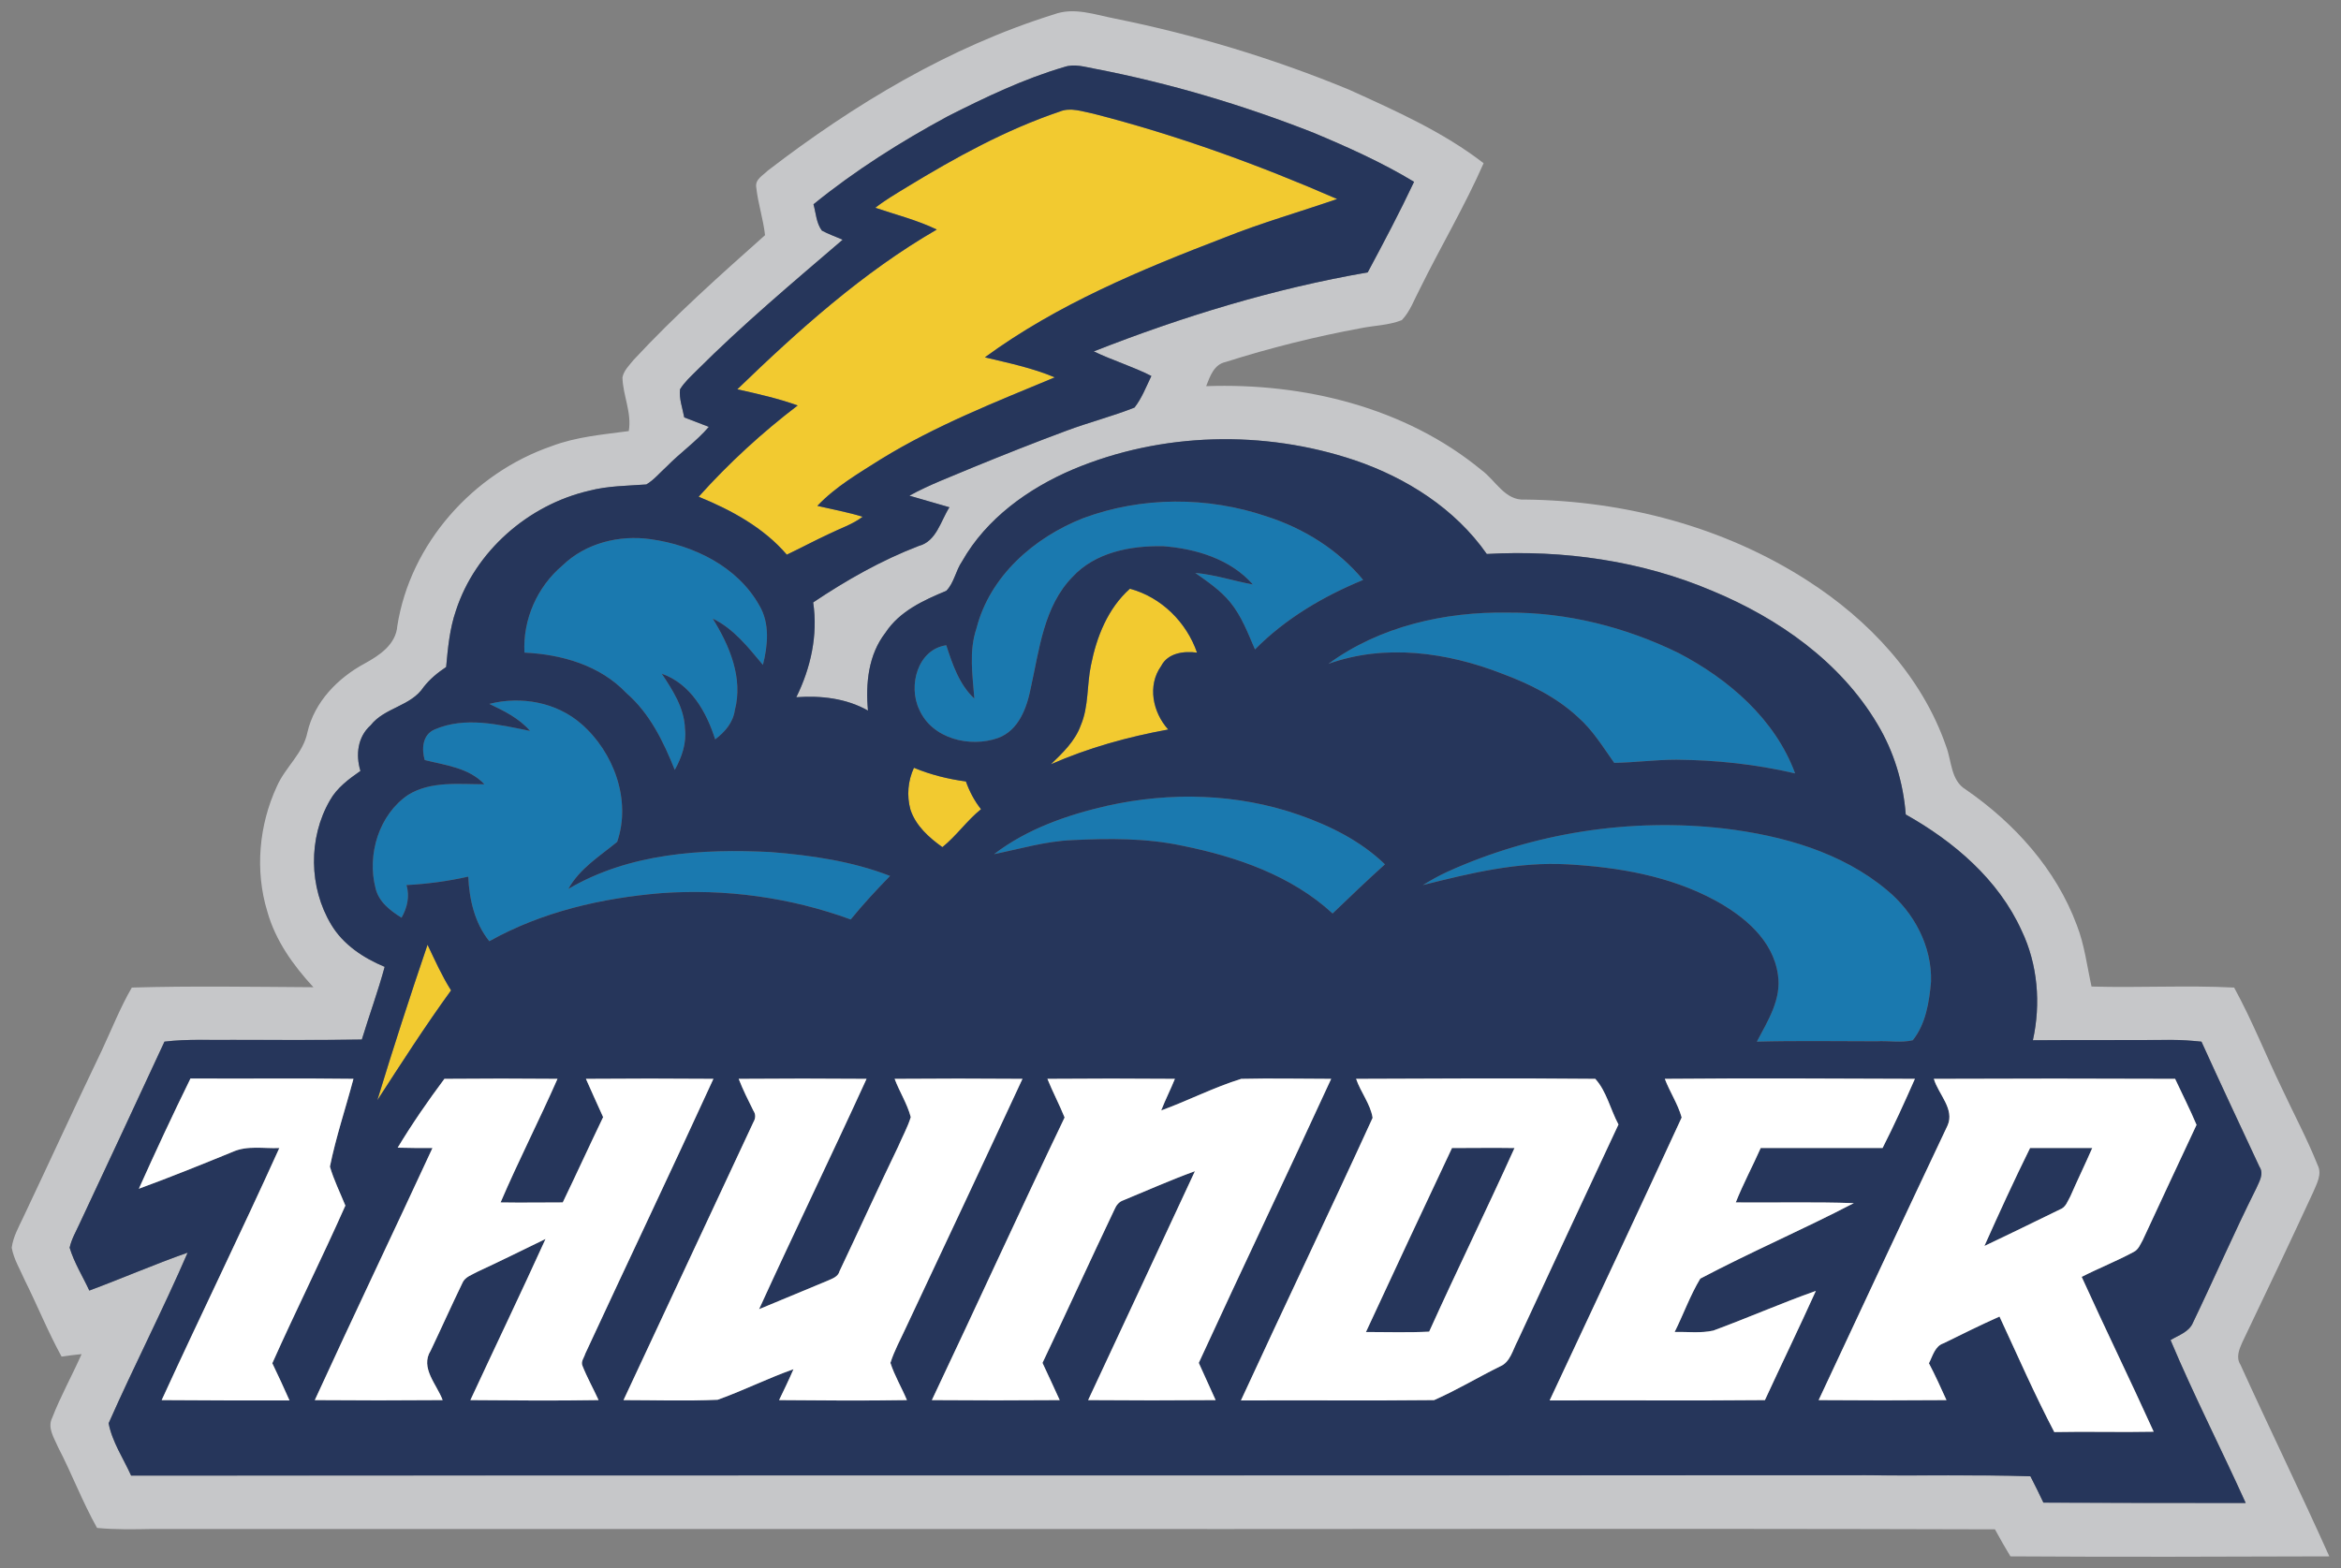
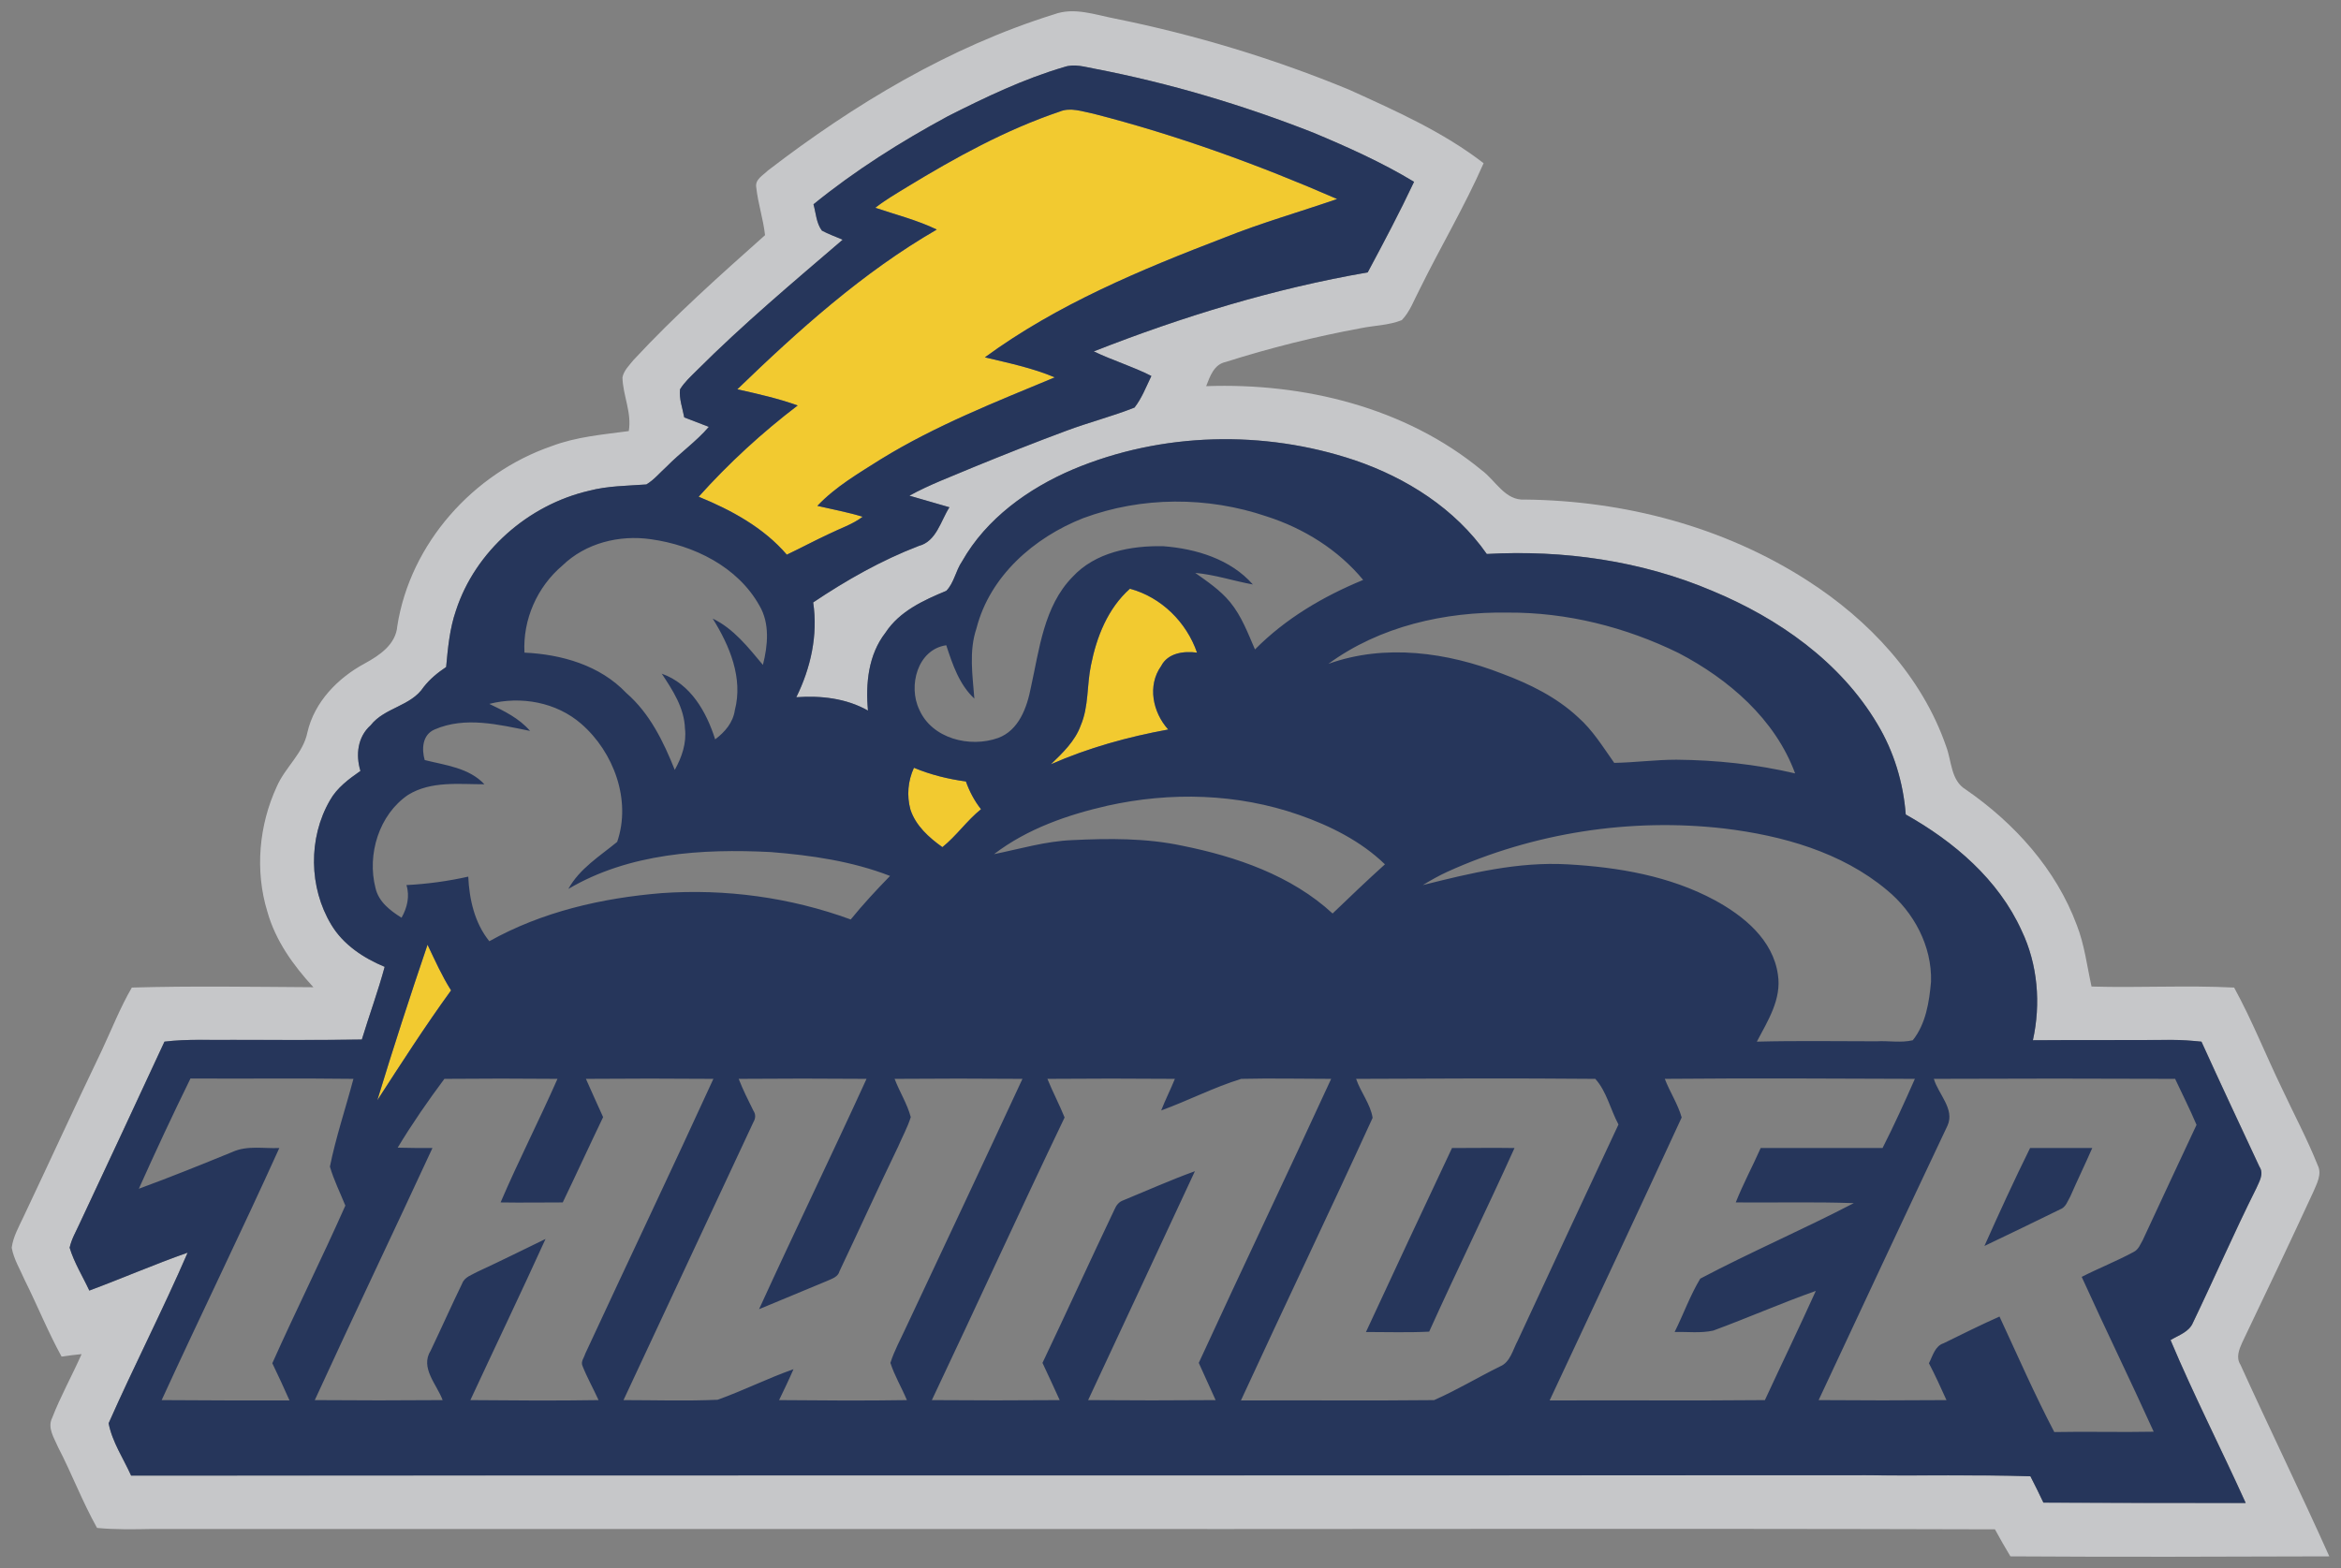
<svg xmlns="http://www.w3.org/2000/svg" version="1.1" id="Layer_1" x="0px" y="0px" width="200px" height="134px" viewBox="0 0 200 134" enable-background="new 0 0 200 134" xml:space="preserve">
  <rect x="0" y="0" width="200" height="134" fill="#808080" stroke="none" />
-   <path id="color4" fill="#1A79AF" d="M78.531,60.633c-0.96-2.01-0.149-5.131,2.31-5.49c0.54,1.65,1.111,3.361,2.401,4.56  c-0.15-1.979-0.48-4.051,0.18-6c1.14-4.471,4.921-7.772,9.122-9.423c5.011-1.86,10.621-1.86,15.663-0.149  c3.18,1.02,6.121,2.85,8.252,5.43c-3.422,1.41-6.632,3.301-9.243,5.941c-0.6-1.38-1.14-2.85-2.13-4.051  c-0.841-1.02-1.921-1.741-2.971-2.49c1.681,0.15,3.271,0.69,4.921,0.989c-1.891-2.16-4.861-3.06-7.652-3.27  c-2.76-0.06-5.821,0.51-7.771,2.641c-2.43,2.49-2.821,6.181-3.54,9.422c-0.331,1.71-1.02,3.66-2.791,4.321  C82.852,63.934,79.611,63.124,78.531,60.633z M57.648,65.794c0.6-1.08,1.021-2.28,0.871-3.54c-0.061-1.77-1.051-3.27-1.981-4.681  c2.461,0.87,3.811,3.24,4.561,5.612c0.84-0.631,1.53-1.441,1.681-2.491c0.72-2.761-0.45-5.521-1.891-7.831  c1.8,0.869,3.031,2.461,4.291,3.96c0.42-1.68,0.6-3.54-0.3-5.07c-1.86-3.331-5.611-5.161-9.272-5.671  c-2.701-0.391-5.581,0.33-7.561,2.249c-2.16,1.831-3.39,4.621-3.24,7.442c3.18,0.15,6.45,1.08,8.701,3.45  C55.518,60.964,56.688,63.394,57.648,65.794z M128.34,57.572c2.34,0.87,4.651,2.011,6.48,3.72c1.261,1.111,2.131,2.551,3.091,3.901  c1.771-0.031,3.54-0.271,5.312-0.271c3.419,0.03,6.81,0.39,10.141,1.17c-1.711-4.65-5.701-8.071-9.962-10.291  c-4.531-2.221-9.541-3.481-14.582-3.451c-5.37-0.09-10.951,1.17-15.332,4.381C118.318,54.992,123.658,55.743,128.34,57.572z   M34.305,78.426c0.48-0.84,0.72-1.83,0.42-2.789c1.77-0.091,3.54-0.331,5.281-0.722c0.09,1.951,0.54,3.961,1.8,5.521  c4.501-2.521,9.602-3.69,14.702-4.11c5.461-0.39,11.013,0.36,16.173,2.25c1.049-1.29,2.19-2.521,3.361-3.72  c-3.241-1.259-6.752-1.769-10.202-2.041c-5.881-0.299-12.092,0.09-17.283,3.151c0.96-1.74,2.67-2.79,4.171-4.02  c1.23-3.571-0.3-7.682-3.061-10.082c-2.13-1.861-5.161-2.401-7.861-1.711c1.26,0.6,2.55,1.231,3.481,2.31  c-2.67-0.539-5.551-1.259-8.162-0.12c-1.051,0.45-1.11,1.68-0.839,2.61c1.8,0.45,3.78,0.66,5.1,2.07c-2.16,0-4.561-0.299-6.51,0.9  c-2.491,1.68-3.541,5.102-2.791,7.981C32.354,77.076,33.345,77.826,34.305,78.426z M110.966,69.635  c-5.25-1.83-10.951-1.981-16.352-0.781c-3.42,0.781-6.872,1.981-9.692,4.141c2.221-0.45,4.411-1.11,6.691-1.2  c3.121-0.15,6.301-0.18,9.391,0.48c4.621,0.93,9.331,2.55,12.842,5.791c1.471-1.411,2.94-2.82,4.47-4.201  C116.278,71.885,113.637,70.565,110.966,69.635z M123.658,74.496c-0.719,0.329-1.411,0.72-2.1,1.14  c4.051-1.021,8.162-2.012,12.362-1.772c4.32,0.24,8.731,0.991,12.571,3.061c2.491,1.35,4.982,3.39,5.401,6.361  c0.331,2.1-0.871,3.96-1.8,5.731c3.42-0.09,6.811-0.031,10.231-0.031c1.019-0.06,2.07,0.151,3.091-0.089  c1.111-1.38,1.409-3.271,1.56-5.012c0.089-3.03-1.47-5.941-3.78-7.832c-3.871-3.241-8.943-4.65-13.863-5.25  C139.291,69.874,131.009,71.166,123.658,74.496z" />
  <path id="color3" fill="#F2CA30" d="M59.689,42.45c2.58-2.881,5.431-5.491,8.461-7.801c-1.68-0.6-3.42-0.991-5.16-1.38  c5.221-5.041,10.711-9.992,17.042-13.652c-1.68-0.811-3.481-1.261-5.251-1.861c0.84-0.659,1.77-1.2,2.7-1.77  c4.141-2.52,8.432-4.891,13.052-6.451c0.931-0.39,1.95,0,2.881,0.18c7.141,1.83,14.073,4.351,20.824,7.292  c-3.211,1.11-6.482,2.04-9.631,3.3c-7.111,2.73-14.283,5.702-20.464,10.231c2.01,0.48,4.051,0.901,5.971,1.711  c-5.041,2.1-10.172,4.111-14.852,6.991c-1.891,1.201-3.871,2.341-5.431,3.991c1.29,0.301,2.61,0.541,3.87,0.93  c-0.87,0.66-1.92,0.991-2.88,1.47c-1.23,0.57-2.4,1.2-3.601,1.77C65.239,45.091,62.479,43.591,59.689,42.45z M102.266,55.773  c-0.9-2.61-3.061-4.741-5.732-5.461c-1.89,1.681-2.85,4.111-3.33,6.541c-0.36,1.711-0.18,3.511-0.87,5.131  c-0.48,1.35-1.561,2.37-2.551,3.33c3.211-1.41,6.572-2.341,10.022-2.97c-1.32-1.47-1.8-3.751-0.6-5.43  C99.775,55.803,101.125,55.622,102.266,55.773z M80.512,72.395c1.201-0.96,2.101-2.281,3.3-3.241c-0.57-0.72-0.991-1.53-1.291-2.371  c-1.529-0.209-3-0.57-4.44-1.17c-0.51,1.111-0.63,2.371-0.3,3.571C78.231,70.565,79.372,71.584,80.512,72.395z M36.526,80.736  c-1.501,4.411-2.941,8.851-4.291,13.292c2.04-3.15,4.08-6.331,6.301-9.391C37.755,83.407,37.156,82.056,36.526,80.736z" />
  <path id="color2" fill="#C6C7C9" d="M191.408,116.622c-0.391-0.6-0.12-1.29,0.151-1.891c2.04-4.26,4.079-8.55,6.061-12.841  c0.299-0.72,0.78-1.531,0.39-2.31c-0.9-2.251-2.04-4.382-3.06-6.572c-1.38-2.85-2.55-5.82-4.081-8.611  c-4.051-0.209-8.131,0.031-12.182-0.089c-0.391-1.771-0.6-3.571-1.259-5.251c-1.771-4.77-5.312-8.701-9.482-11.582  c-1.291-0.779-1.201-2.43-1.681-3.69c-2.07-6.001-6.632-10.832-11.882-14.192c-7.14-4.591-15.632-6.811-24.094-6.901  c-1.709,0.12-2.52-1.65-3.72-2.52c-6.512-5.371-15.213-7.472-23.523-7.172c0.33-0.839,0.66-1.86,1.68-2.07  c3.781-1.2,7.621-2.16,11.521-2.881c1.172-0.24,2.372-0.24,3.512-0.69c0.72-0.75,1.049-1.741,1.529-2.64  c1.771-3.601,3.841-7.081,5.462-10.772c-3.451-2.671-7.501-4.471-11.462-6.271c-6.45-2.671-13.202-4.711-20.044-6.091  c-1.709-0.331-3.48-0.991-5.191-0.36C81.112,4.015,72.98,8.905,65.6,14.577c-0.42,0.419-1.111,0.75-0.99,1.44  c0.149,1.38,0.599,2.7,0.75,4.081c-3.841,3.42-7.712,6.871-11.222,10.652c-0.359,0.45-0.84,0.9-0.96,1.499  c0.03,1.53,0.81,3.001,0.54,4.591c-2.221,0.3-4.471,0.48-6.601,1.29c-6.692,2.311-12.062,8.311-13.173,15.362  c-0.119,1.591-1.53,2.521-2.79,3.211c-2.28,1.23-4.29,3.27-4.89,5.881c-0.359,1.8-1.89,2.97-2.61,4.62  c-1.531,3.301-1.89,7.201-0.81,10.712c0.69,2.461,2.19,4.561,3.931,6.452c-5.191-0.031-10.352-0.121-15.513,0.029  c-0.99,1.711-1.71,3.541-2.55,5.342c-2.28,4.74-4.471,9.541-6.72,14.283C1.599,104.86,1.12,105.7,1,106.63  c0.18,0.991,0.72,1.86,1.11,2.761c1.079,2.161,1.981,4.412,3.151,6.543c0.569-0.091,1.14-0.151,1.71-0.212  c-0.81,1.832-1.8,3.601-2.52,5.462c-0.42,0.841,0.18,1.711,0.51,2.491c1.17,2.25,2.07,4.651,3.33,6.901  c1.56,0.149,3.151,0.12,4.711,0.089c23.314,0,46.597,0,69.911,0c29.164,0.031,58.359-0.059,87.523,0.031  c0.42,0.779,0.87,1.56,1.321,2.309c9.092,0.059,18.183,0.031,27.244,0C196.539,127.512,193.9,122.112,191.408,116.622z   M174.576,128.414c-0.36-0.751-0.72-1.501-1.11-2.251c-4.681-0.15-9.363-0.03-14.043-0.089c-49.418,0.03-98.805,0-148.222,0.03  c-0.66-1.471-1.62-2.881-1.92-4.472c2.161-4.89,4.62-9.66,6.751-14.581c-2.821,0.991-5.581,2.19-8.401,3.241  c-0.571-1.23-1.291-2.37-1.681-3.661c0.15-0.72,0.54-1.379,0.84-2.04c2.43-5.191,4.861-10.382,7.262-15.572  c1.949-0.24,3.9-0.12,5.85-0.151c3.66,0,7.352,0.031,11.012-0.03c0.631-2.07,1.38-4.111,1.95-6.211  c-1.799-0.75-3.54-1.89-4.56-3.599c-1.92-3.181-1.98-7.412-0.12-10.623c0.599-1.08,1.62-1.83,2.61-2.52  c-0.419-1.38-0.24-2.911,0.87-3.9c1.2-1.531,3.451-1.621,4.531-3.272c0.54-0.69,1.201-1.229,1.921-1.709  c0.15-1.62,0.3-3.271,0.839-4.831c1.651-5.071,6.182-9.032,11.372-10.232c1.59-0.42,3.242-0.42,4.892-0.539  c0.66-0.39,1.17-1.02,1.739-1.53c1.14-1.17,2.521-2.13,3.601-3.391c-0.691-0.27-1.38-0.539-2.101-0.81  c-0.15-0.81-0.45-1.589-0.36-2.4c0.39-0.63,0.93-1.11,1.44-1.62c3.931-3.931,8.222-7.532,12.453-11.162  c-0.601-0.27-1.231-0.48-1.771-0.781c-0.48-0.63-0.51-1.499-0.72-2.249c3.541-2.881,7.441-5.342,11.493-7.532  c3.21-1.621,6.45-3.18,9.932-4.201c0.87-0.299,1.77,0,2.61,0.15c6.391,1.23,12.631,3.091,18.663,5.461  c2.94,1.23,5.881,2.551,8.611,4.201c-1.23,2.611-2.58,5.161-3.96,7.741c-8.01,1.38-15.842,3.781-23.403,6.752  c1.62,0.779,3.33,1.29,4.92,2.1c-0.45,0.93-0.81,1.89-1.44,2.7c-1.89,0.751-3.9,1.261-5.821,1.981  c-2.671,0.991-5.311,2.04-7.951,3.12c-1.83,0.779-3.72,1.47-5.46,2.43c1.14,0.33,2.28,0.66,3.42,0.99  c-0.75,1.17-1.11,2.911-2.61,3.301c-3.21,1.23-6.211,2.941-9.031,4.831c0.42,2.79-0.21,5.61-1.441,8.101  c2.101-0.15,4.261,0.09,6.122,1.14c-0.21-2.31,0.029-4.771,1.499-6.661c1.201-1.83,3.241-2.76,5.191-3.571  c0.66-0.66,0.811-1.739,1.351-2.52c2.07-3.66,5.67-6.241,9.481-7.861c7.561-3.18,16.293-3.391,24.063-0.78  c4.412,1.5,8.583,4.141,11.282,8.011c6.541-0.359,13.202,0.571,19.264,3.151c5.64,2.34,10.951,6.062,14.101,11.372  c1.411,2.34,2.221,5.011,2.43,7.741c4.11,2.31,7.921,5.55,9.902,9.931c1.38,2.881,1.65,6.241,0.96,9.363  c3.96-0.031,7.891,0,11.852-0.031c0.84,0,1.68,0.061,2.55,0.151c1.62,3.571,3.3,7.141,4.951,10.681  c0.419,0.63-0.031,1.29-0.271,1.86c-1.891,3.78-3.571,7.651-5.401,11.462c-0.33,0.81-1.23,1.08-1.921,1.499  c1.981,4.712,4.321,9.272,6.421,13.923C186.099,128.444,180.337,128.444,174.576,128.414z" />
  <path id="color1" fill="#26365B" d="M185.437,114.521c0.691-0.419,1.59-0.689,1.921-1.499c1.83-3.811,3.51-7.682,5.401-11.462  c0.24-0.57,0.689-1.231,0.271-1.86c-1.651-3.54-3.331-7.111-4.951-10.681c-0.871-0.09-1.711-0.151-2.55-0.151  c-3.961,0.031-7.892,0-11.852,0.031c0.69-3.121,0.42-6.482-0.96-9.363c-1.981-4.381-5.792-7.621-9.902-9.931  c-0.209-2.73-1.019-5.401-2.43-7.741c-3.15-5.31-8.461-9.032-14.101-11.372c-6.062-2.58-12.723-3.51-19.264-3.151  c-2.699-3.87-6.871-6.511-11.282-8.011c-7.77-2.61-16.502-2.4-24.063,0.78c-3.811,1.62-7.411,4.201-9.481,7.861  c-0.54,0.781-0.691,1.86-1.351,2.52c-1.95,0.811-3.99,1.741-5.191,3.571c-1.47,1.89-1.71,4.351-1.499,6.661  c-1.861-1.051-4.021-1.291-6.122-1.14c1.231-2.491,1.861-5.311,1.441-8.101c2.82-1.891,5.821-3.601,9.031-4.831  c1.5-0.39,1.86-2.131,2.61-3.301c-1.14-0.329-2.28-0.66-3.42-0.99c1.74-0.96,3.63-1.651,5.46-2.43c2.64-1.08,5.281-2.13,7.951-3.12  c1.921-0.72,3.931-1.23,5.821-1.981c0.631-0.81,0.99-1.77,1.44-2.7c-1.59-0.811-3.301-1.321-4.92-2.1  c7.561-2.971,15.393-5.371,23.403-6.752c1.38-2.58,2.731-5.13,3.96-7.741c-2.73-1.65-5.671-2.971-8.611-4.201  c-6.032-2.37-12.271-4.231-18.663-5.461c-0.84-0.15-1.74-0.45-2.61-0.15c-3.481,1.02-6.722,2.58-9.932,4.201  c-4.051,2.19-7.952,4.651-11.493,7.532c0.21,0.75,0.24,1.62,0.72,2.249c0.54,0.3,1.17,0.511,1.771,0.781  c-4.231,3.63-8.522,7.231-12.453,11.162c-0.51,0.51-1.05,0.99-1.44,1.62c-0.09,0.81,0.211,1.59,0.36,2.4  c0.72,0.271,1.41,0.54,2.101,0.81c-1.08,1.261-2.461,2.221-3.601,3.391c-0.569,0.51-1.079,1.14-1.739,1.53  c-1.65,0.12-3.301,0.12-4.892,0.539c-5.19,1.2-9.721,5.161-11.372,10.232c-0.539,1.559-0.69,3.211-0.839,4.831  c-0.72,0.481-1.38,1.02-1.921,1.709c-1.079,1.651-3.331,1.741-4.531,3.272c-1.11,0.989-1.29,2.52-0.87,3.9  c-0.99,0.69-2.01,1.44-2.61,2.52c-1.86,3.211-1.8,7.442,0.12,10.623c1.02,1.709,2.761,2.85,4.56,3.599  c-0.57,2.1-1.319,4.141-1.95,6.211c-3.66,0.061-7.351,0.03-11.012,0.03c-1.95,0.031-3.901-0.089-5.85,0.151  c-2.401,5.19-4.832,10.381-7.262,15.572c-0.3,0.66-0.69,1.32-0.84,2.04c0.39,1.291,1.11,2.431,1.681,3.661  c2.82-1.05,5.58-2.25,8.401-3.241c-2.13,4.921-4.59,9.692-6.751,14.581c0.3,1.592,1.26,3.001,1.92,4.472  c49.418-0.03,98.805,0,148.222-0.03c4.68,0.06,9.362-0.061,14.043,0.089c0.39,0.75,0.75,1.5,1.11,2.251  c5.761,0.03,11.522,0.03,17.282,0.03C189.758,123.793,187.418,119.233,185.437,114.521z M161.195,76.055  c2.31,1.891,3.869,4.801,3.78,7.832c-0.151,1.74-0.449,3.631-1.56,5.012c-1.02,0.24-2.071,0.03-3.091,0.089  c-3.42,0-6.811-0.06-10.231,0.031c0.929-1.771,2.131-3.631,1.8-5.731c-0.419-2.971-2.91-5.011-5.401-6.361  c-3.84-2.07-8.251-2.821-12.571-3.061c-4.2-0.24-8.312,0.751-12.362,1.772c0.689-0.42,1.381-0.811,2.1-1.14  c7.351-3.331,15.632-4.622,23.673-3.692C152.252,71.405,157.324,72.815,161.195,76.055z M113.848,78.066  c-3.511-3.241-8.221-4.861-12.842-5.791c-3.091-0.66-6.27-0.63-9.391-0.48c-2.281,0.09-4.471,0.75-6.691,1.2  c2.82-2.16,6.271-3.361,9.692-4.141c5.401-1.2,11.101-1.049,16.352,0.781c2.671,0.93,5.312,2.251,7.352,4.23  C116.788,75.246,115.318,76.655,113.848,78.066z M99.805,62.343c-3.45,0.63-6.811,1.56-10.022,2.97  c0.991-0.959,2.071-1.98,2.551-3.33c0.69-1.621,0.51-3.421,0.87-5.131c0.48-2.43,1.44-4.86,3.33-6.541  c2.671,0.72,4.832,2.851,5.732,5.461c-1.14-0.15-2.491,0.03-3.061,1.14C98.004,58.593,98.485,60.873,99.805,62.343z M128.819,52.352  c5.041-0.03,10.052,1.231,14.582,3.451c4.262,2.22,8.252,5.641,9.962,10.291c-3.331-0.78-6.722-1.14-10.141-1.17  c-1.772,0-3.541,0.24-5.312,0.271c-0.96-1.35-1.83-2.791-3.091-3.901c-1.829-1.709-4.14-2.85-6.48-3.72  c-4.681-1.83-10.022-2.58-14.853-0.839C117.867,53.522,123.448,52.262,128.819,52.352z M80.842,55.142  c0.54,1.65,1.111,3.361,2.401,4.56c-0.15-1.979-0.48-4.051,0.18-6c1.14-4.471,4.921-7.772,9.122-9.423  c5.011-1.86,10.621-1.86,15.663-0.149c3.18,1.02,6.121,2.85,8.252,5.43c-3.422,1.41-6.632,3.301-9.243,5.941  c-0.6-1.38-1.14-2.85-2.13-4.051c-0.841-1.02-1.921-1.741-2.971-2.49c1.681,0.15,3.271,0.69,4.921,0.989  c-1.891-2.16-4.861-3.06-7.652-3.27c-2.76-0.06-5.821,0.51-7.771,2.641c-2.43,2.49-2.821,6.181-3.54,9.422  c-0.331,1.71-1.02,3.66-2.791,4.321c-2.429,0.87-5.67,0.06-6.751-2.431C77.571,58.623,78.382,55.502,80.842,55.142z M78.081,65.614  c1.44,0.6,2.911,0.961,4.44,1.17c0.3,0.84,0.72,1.651,1.291,2.371c-1.2,0.96-2.1,2.28-3.3,3.241c-1.14-0.811-2.281-1.83-2.73-3.211  C77.452,67.985,77.571,66.725,78.081,65.614z M68.15,34.649c-1.68-0.6-3.42-0.991-5.16-1.38c5.221-5.041,10.711-9.992,17.042-13.652  c-1.68-0.811-3.481-1.261-5.251-1.861c0.84-0.659,1.77-1.2,2.7-1.77c4.141-2.52,8.432-4.891,13.052-6.451  c0.931-0.39,1.95,0,2.881,0.18c7.141,1.83,14.073,4.351,20.824,7.292c-3.211,1.11-6.482,2.04-9.631,3.3  c-7.111,2.73-14.283,5.702-20.464,10.231c2.01,0.48,4.051,0.901,5.971,1.711c-5.041,2.1-10.172,4.111-14.852,6.991  c-1.891,1.201-3.871,2.341-5.431,3.991c1.29,0.301,2.61,0.541,3.87,0.93c-0.87,0.66-1.92,0.991-2.88,1.47  c-1.23,0.57-2.4,1.2-3.601,1.77c-1.98-2.31-4.74-3.811-7.531-4.951C62.269,39.57,65.12,36.959,68.15,34.649z M48.047,48.331  c1.981-1.92,4.86-2.64,7.561-2.249c3.661,0.51,7.412,2.34,9.272,5.671c0.9,1.529,0.72,3.39,0.3,5.07  c-1.26-1.499-2.49-3.091-4.291-3.96c1.441,2.31,2.611,5.071,1.891,7.831c-0.151,1.05-0.841,1.86-1.681,2.491  c-0.75-2.371-2.1-4.742-4.561-5.612c0.93,1.411,1.92,2.911,1.981,4.681c0.15,1.26-0.271,2.461-0.871,3.54  c-0.96-2.4-2.13-4.83-4.14-6.571c-2.251-2.37-5.521-3.301-8.701-3.45C44.657,52.952,45.887,50.161,48.047,48.331z M32.084,75.905  c-0.75-2.88,0.3-6.301,2.791-7.981c1.95-1.199,4.35-0.9,6.51-0.9c-1.32-1.41-3.3-1.62-5.1-2.07c-0.27-0.93-0.211-2.16,0.839-2.61  c2.611-1.14,5.491-0.42,8.162,0.12c-0.931-1.079-2.221-1.71-3.481-2.31c2.701-0.69,5.731-0.15,7.861,1.711  c2.76,2.4,4.291,6.511,3.061,10.082c-1.5,1.23-3.21,2.28-4.171,4.02c5.191-3.061,11.402-3.451,17.283-3.151  c3.45,0.272,6.961,0.781,10.202,2.041c-1.171,1.2-2.311,2.43-3.361,3.72c-5.161-1.89-10.712-2.64-16.173-2.25  c-5.1,0.42-10.201,1.59-14.702,4.11c-1.26-1.56-1.71-3.57-1.8-5.521c-1.74,0.391-3.51,0.631-5.281,0.722  c0.3,0.96,0.06,1.949-0.42,2.789C33.345,77.826,32.354,77.076,32.084,75.905z M36.526,80.736c0.63,1.32,1.23,2.67,2.01,3.901  c-2.22,3.06-4.26,6.241-6.301,9.391C33.585,89.587,35.025,85.147,36.526,80.736z M13.812,119.652  c3.301-7.201,6.78-14.313,10.051-21.543c-1.32,0.06-2.73-0.24-3.99,0.33c-2.641,1.08-5.31,2.16-8.011,3.15  c1.41-3.15,2.881-6.301,4.411-9.421c4.651,0.03,9.272-0.031,13.922,0.03c-0.659,2.491-1.5,4.981-2.009,7.501  c0.33,1.139,0.869,2.22,1.319,3.331c-2.009,4.531-4.23,8.971-6.24,13.472c0.509,1.051,0.99,2.1,1.47,3.18  C21.103,119.682,17.472,119.682,13.812,119.652z M40.186,119.652c2.13-4.591,4.321-9.15,6.421-13.772  c-1.921,0.93-3.841,1.89-5.791,2.79c-0.48,0.271-1.111,0.45-1.32,0.991c-0.93,1.92-1.8,3.87-2.701,5.761  c-0.93,1.471,0.54,2.909,1.02,4.23c-3.63,0.03-7.291,0.03-10.921,0c3.3-7.201,6.721-14.342,10.052-21.543  c-0.991,0-1.981,0-2.971-0.03c1.231-2.04,2.581-3.991,3.991-5.881c3.241-0.03,6.451-0.03,9.661,0  c-1.56,3.541-3.331,6.991-4.861,10.561c1.771,0.031,3.541,0,5.311,0c1.17-2.43,2.28-4.861,3.45-7.291  c-0.48-1.08-0.99-2.16-1.47-3.27c3.631-0.03,7.261-0.03,10.891,0c-3.6,7.86-7.321,15.661-10.951,23.495  c-0.091,0.329-0.391,0.658-0.24,1.018c0.389,0.991,0.93,1.95,1.38,2.941C47.477,119.712,43.847,119.682,40.186,119.652z   M66.56,119.652c0.42-0.871,0.84-1.74,1.23-2.641c-2.22,0.781-4.29,1.83-6.48,2.611c-2.671,0.12-5.371,0.03-8.042,0.03  c3.69-7.921,7.411-15.843,11.102-23.763c0.18-0.3,0.209-0.66,0-0.96c-0.45-0.9-0.9-1.801-1.261-2.731  c3.631-0.03,7.261-0.03,10.922,0c-3,6.57-6.181,13.112-9.181,19.684c1.95-0.811,3.9-1.621,5.85-2.431c0.391-0.18,0.9-0.33,1.02-0.81  c1.681-3.541,3.3-7.112,5.011-10.652c0.359-0.84,0.809-1.651,1.079-2.521c-0.3-1.14-0.96-2.16-1.38-3.27  c3.631-0.03,7.261-0.03,10.922,0c-3.301,7.112-6.631,14.192-9.962,21.273c-0.45,0.991-0.99,1.95-1.32,3  c0.359,1.111,0.959,2.1,1.409,3.181C73.851,119.712,70.19,119.682,66.56,119.652z M92.963,119.652  c3.031-6.512,6.091-13.023,9.122-19.562c-2.07,0.749-4.081,1.65-6.121,2.489c-0.36,0.121-0.6,0.42-0.75,0.781  c-2.071,4.35-4.081,8.762-6.151,13.111c0.51,1.082,0.99,2.131,1.47,3.181c-3.63,0.03-7.261,0.03-10.921,0  c3.811-8.041,7.502-16.142,11.341-24.153c-0.45-1.111-1.019-2.19-1.47-3.301c3.63-0.03,7.261-0.03,10.892,0  c-0.36,0.899-0.811,1.77-1.171,2.701c2.31-0.841,4.501-1.981,6.841-2.701c2.55-0.061,5.131,0,7.681,0  c-3.72,8.101-7.591,16.172-11.311,24.273c0.48,1.051,0.96,2.131,1.44,3.181C100.225,119.682,96.594,119.682,92.963,119.652z   M128.158,116.772c-1.889,0.93-3.719,2.04-5.64,2.881c-5.49,0.06-11.011,0-16.502,0.03c3.719-8.071,7.561-16.082,11.252-24.153  c-0.18-1.17-1.021-2.19-1.411-3.331c6.812-0.03,13.623-0.061,20.434,0c0.96,1.05,1.291,2.611,1.981,3.9  c-2.881,6.151-5.761,12.332-8.612,18.483C129.24,115.362,129.029,116.412,128.158,116.772z M150.782,119.652  c-6.121,0.06-12.272,0-18.392,0.03c3.78-8.071,7.56-16.112,11.281-24.183c-0.33-1.171-1.02-2.19-1.44-3.301  c7.111-0.061,14.252-0.03,21.363,0c-0.871,1.98-1.771,3.961-2.761,5.911c-3.48,0-6.931,0-10.412,0c-0.69,1.56-1.5,3.061-2.13,4.65  c3.36,0.031,6.721-0.06,10.082,0.06c-4.321,2.251-8.792,4.171-13.114,6.452c-0.87,1.439-1.44,3.06-2.19,4.56  c1.112-0.03,2.221,0.12,3.301-0.12c2.94-1.081,5.791-2.34,8.762-3.391C153.722,113.441,152.224,116.532,150.782,119.652z   M175.506,122.382c-1.681-3.21-3.151-6.57-4.681-9.87c-1.62,0.72-3.18,1.498-4.771,2.28c-0.751,0.24-0.929,1.08-1.259,1.71  c0.539,1.02,1.019,2.1,1.499,3.15c-3.63,0.03-7.26,0.03-10.921,0c3.661-7.832,7.321-15.662,11.012-23.464  c0.63-1.41-0.779-2.67-1.17-3.99c6.872-0.03,13.741-0.03,20.613,0c0.6,1.289,1.26,2.58,1.83,3.931  c-1.53,3.27-3.061,6.542-4.591,9.842c-0.21,0.36-0.359,0.81-0.779,1.019c-1.44,0.78-2.971,1.38-4.441,2.131  c2.011,4.44,4.141,8.791,6.151,13.232C181.146,122.413,178.326,122.322,175.506,122.382z M129.389,98.109  c-2.37,5.251-4.92,10.442-7.29,15.693c-1.802,0.089-3.601,0.03-5.4,0.03c2.43-5.25,4.89-10.502,7.351-15.723  C125.818,98.109,127.62,98.079,129.389,98.109z M178.748,98.109c-0.601,1.379-1.261,2.73-1.861,4.11  c-0.24,0.421-0.391,0.96-0.9,1.141c-2.161,1.049-4.291,2.1-6.451,3.12c1.26-2.82,2.551-5.641,3.901-8.371  C175.206,98.109,176.976,98.109,178.748,98.109z" />
-   <path id="fill" fill="#FFFFFF" d="M23.264,116.502c0.509,1.051,0.99,2.1,1.47,3.18c-3.63,0-7.261,0-10.921-0.03  c3.301-7.201,6.78-14.313,10.051-21.543c-1.32,0.06-2.73-0.24-3.99,0.33c-2.641,1.08-5.31,2.16-8.011,3.15  c1.41-3.15,2.881-6.301,4.411-9.421c4.651,0.03,9.272-0.031,13.922,0.03c-0.659,2.491-1.5,4.981-2.009,7.501  c0.33,1.139,0.869,2.22,1.319,3.331C27.494,107.561,25.274,112.001,23.264,116.502z M49.998,115.693  c3.63-7.833,7.351-15.634,10.951-23.495c-3.63-0.03-7.26-0.03-10.891,0c0.48,1.111,0.99,2.19,1.47,3.27  c-1.17,2.43-2.28,4.861-3.45,7.291c-1.771,0-3.54,0.031-5.311,0c1.531-3.571,3.301-7.02,4.861-10.561c-3.211-0.03-6.42-0.03-9.661,0  c-1.411,1.89-2.761,3.841-3.991,5.881c0.991,0.03,1.981,0.03,2.971,0.03c-3.331,7.201-6.752,14.342-10.052,21.543  c3.631,0.03,7.292,0.03,10.921,0c-0.48-1.321-1.95-2.76-1.02-4.23c0.901-1.891,1.771-3.841,2.701-5.761  c0.21-0.54,0.84-0.72,1.32-0.991c1.949-0.9,3.87-1.86,5.791-2.79c-2.101,4.622-4.291,9.181-6.421,13.772  c3.661,0.03,7.291,0.06,10.952,0c-0.45-0.991-0.991-1.95-1.38-2.941C49.607,116.351,49.907,116.022,49.998,115.693z M77.391,113.472  c3.331-7.082,6.661-14.162,9.962-21.273c-3.661-0.03-7.292-0.03-10.922,0c0.42,1.111,1.08,2.13,1.38,3.27  c-0.27,0.87-0.72,1.681-1.079,2.521c-1.711,3.54-3.331,7.111-5.011,10.652c-0.121,0.48-0.63,0.631-1.02,0.81  c-1.95,0.81-3.9,1.62-5.85,2.431c3-6.572,6.181-13.114,9.181-19.684c-3.66-0.03-7.291-0.03-10.922,0  c0.36,0.93,0.811,1.83,1.261,2.731c0.209,0.299,0.18,0.659,0,0.96c-3.691,7.921-7.412,15.843-11.102,23.763  c2.671,0,5.371,0.09,8.042-0.03c2.19-0.78,4.26-1.83,6.48-2.611c-0.39,0.9-0.81,1.77-1.23,2.641c3.63,0.03,7.292,0.06,10.921,0  c-0.45-1.081-1.05-2.07-1.409-3.181C76.401,115.422,76.941,114.462,77.391,113.472z M113.727,92.198c-2.549,0-5.131-0.061-7.681,0  c-2.34,0.72-4.531,1.86-6.841,2.701c0.36-0.931,0.81-1.802,1.171-2.701c-3.631-0.03-7.262-0.03-10.892,0  c0.45,1.111,1.019,2.19,1.47,3.301c-3.839,8.011-7.531,16.112-11.341,24.153c3.66,0.03,7.292,0.03,10.921,0  c-0.48-1.05-0.96-2.099-1.47-3.181c2.07-4.349,4.08-8.761,6.151-13.111c0.149-0.361,0.39-0.66,0.75-0.781  c2.04-0.839,4.051-1.74,6.121-2.489c-3.031,6.54-6.091,13.05-9.122,19.562c3.631,0.03,7.261,0.03,10.892,0  c-0.48-1.05-0.96-2.13-1.44-3.181C106.136,108.37,110.006,100.299,113.727,92.198z M138.271,96.098  c-2.881,6.151-5.761,12.332-8.612,18.483c-0.419,0.78-0.631,1.831-1.501,2.19c-1.889,0.93-3.719,2.04-5.64,2.881  c-5.49,0.06-11.011,0-16.502,0.03c3.719-8.071,7.561-16.082,11.252-24.153c-0.18-1.17-1.021-2.19-1.411-3.331  c6.812-0.03,13.623-0.061,20.434,0C137.25,93.248,137.581,94.809,138.271,96.098z M129.389,98.109c-1.769-0.03-3.571,0-5.34,0  c-2.461,5.221-4.92,10.472-7.351,15.723c1.799,0,3.599,0.06,5.4-0.03C124.468,108.551,127.019,103.36,129.389,98.109z   M143.071,113.831c0.751-1.5,1.321-3.121,2.19-4.56c4.321-2.282,8.792-4.201,13.114-6.452c-3.362-0.119-6.722-0.029-10.082-0.06  c0.63-1.589,1.44-3.091,2.13-4.65c3.481,0,6.931,0,10.412,0c0.99-1.95,1.89-3.931,2.761-5.911c-7.111-0.03-14.252-0.061-21.363,0  c0.419,1.111,1.11,2.13,1.44,3.301c-3.721,8.07-7.501,16.112-11.281,24.183c6.12-0.03,12.271,0.03,18.392-0.03  c1.442-3.121,2.94-6.211,4.351-9.332c-2.971,1.051-5.822,2.31-8.762,3.391C145.292,113.952,144.182,113.802,143.071,113.831z   M177.846,109.121c2.011,4.44,4.141,8.791,6.151,13.232c-2.851,0.061-5.671-0.03-8.491,0.03c-1.681-3.21-3.151-6.57-4.681-9.87  c-1.62,0.72-3.18,1.498-4.771,2.28c-0.751,0.24-0.929,1.08-1.259,1.71c0.539,1.02,1.019,2.1,1.499,3.15  c-3.63,0.03-7.26,0.03-10.921,0c3.661-7.832,7.321-15.662,11.012-23.464c0.63-1.41-0.779-2.67-1.17-3.99  c6.872-0.03,13.741-0.03,20.613,0c0.6,1.289,1.26,2.58,1.83,3.931c-1.53,3.27-3.061,6.542-4.591,9.842  c-0.21,0.36-0.359,0.81-0.779,1.019C180.848,107.77,179.317,108.37,177.846,109.121z M176.887,102.219  c0.6-1.38,1.26-2.731,1.861-4.11c-1.772,0-3.542,0-5.312,0c-1.35,2.73-2.641,5.551-3.901,8.371c2.161-1.019,4.291-2.07,6.451-3.12  C176.496,103.179,176.647,102.641,176.887,102.219z" />
</svg>